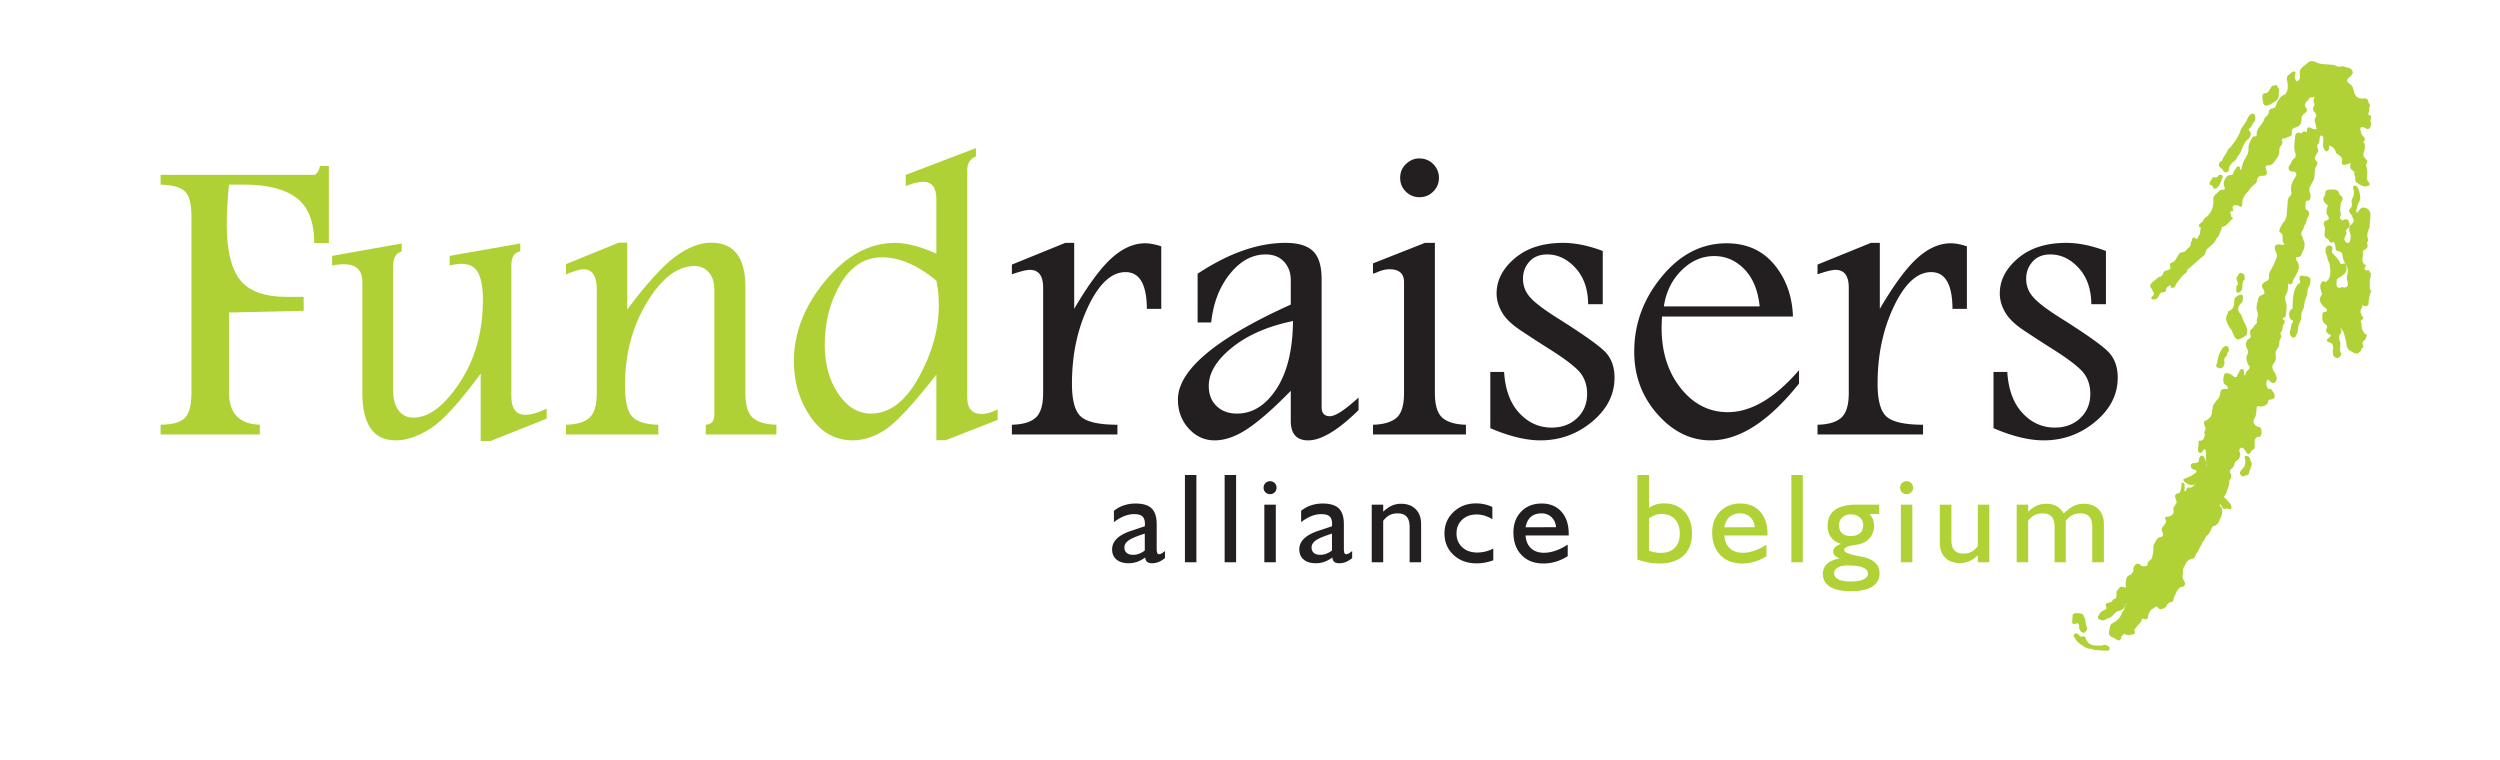
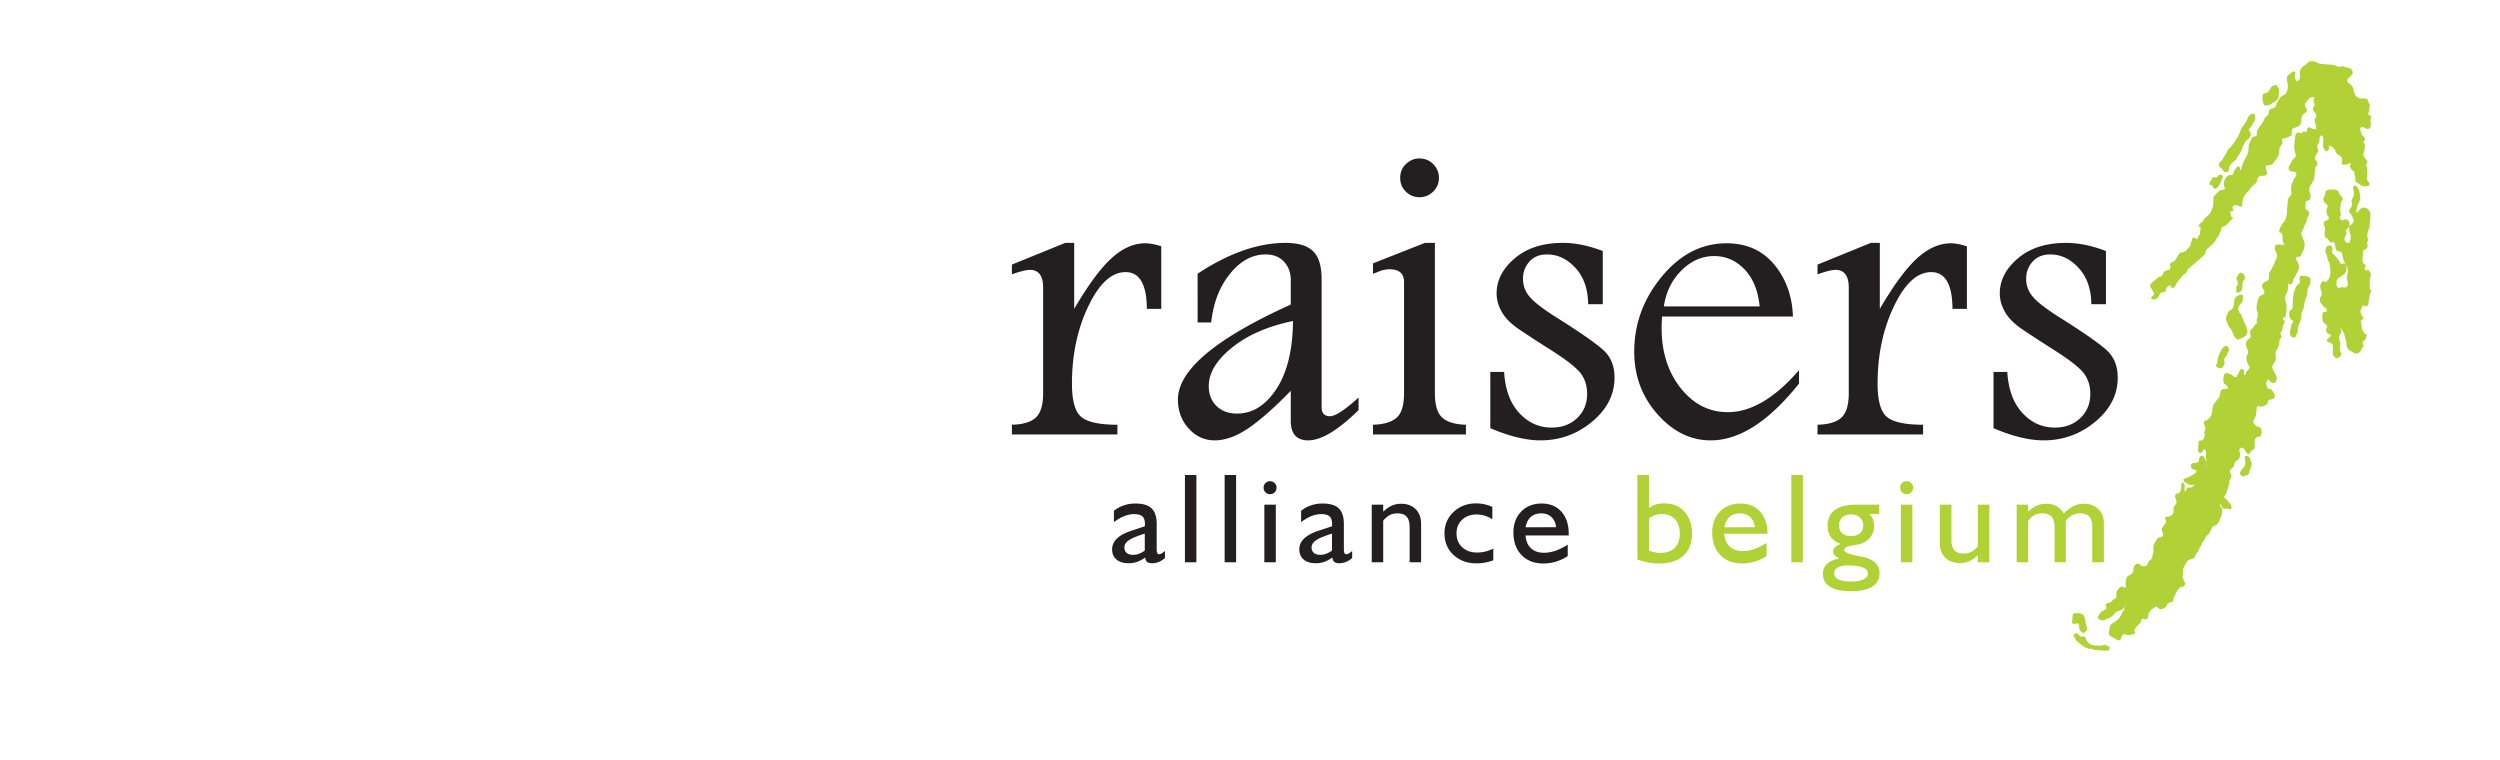
<svg xmlns="http://www.w3.org/2000/svg" viewBox="0 0 842 256" fill-rule="evenodd" clip-rule="evenodd" stroke-linejoin="round" stroke-miterlimit="2">
  <path d="M710.524 218.086l-.123.866a1.558 1.558 0 0 1-.501.192c-.732-.016-1.464-.003-2.195-.079-1.069-.186-2.21.071-3.203-.542-1.753.127-2.957-.979-4.247-1.89-.509-.478-1.093-.896-1.308-1.612l.009.001c-.511-.506-.864-1.023-.122-1.621.259-.095.518-.088.775.004.377.186.611.535.913.804.363.461.816.058 1.224.123.165.043.312.117.447.219.092.077.214.151.243.257.611 2.155 2.192 2.737 4.213 2.604.651.063 1.302.15 1.905-.217.163-.048.33-.055.498-.033.562.194 1.078.461 1.472.924zm43.37-148.881a366.32 366.32 0 0 1-1.043-.086c-.626-.149-.728.376-.952.744-.048.44.601.894-.032 1.318-1.535-.016-.148 1.018-.513 1.424-.061.535.747.428.702.951-1.26.883-1.893 2.547-3.623 2.881-.171.032-.232.637-.344.978-.473 1.021-.685 2.186-1.634 2.941-.565 1.71-2.137 2.521-3.299 3.696-.352.588-.252 1.365-.783 1.878-1.609 1.402-3.23 2.791-4.816 4.216-.339.303-.924.434-.896 1.06-.248.745-.902 1.095-1.482 1.518l-2.139 2.696c-.39.809-.591 1.875-1.918 1.41-.061-.337.122-1.057-.568-.593-.478.321-1.093.729-.999 1.51-.21.516-.64.679-1.146.72-.35.039-.692.1-.904.434-.193.308-.301.657-.488.967-.265.391-.586.719-1.031.905-.462.053-1.033.257-1.332-.161-.379-.529.309-.862.555-1.119.547-.574.174-.901-.108-1.311-.208-.38-.264-.843-.622-1.141l-.026-.009c-.269-.355-.295-.745-.176-1.159.052-.151.131-.288.229-.415.278-.268.574-.517.865-.773.5-.359.942-.787 1.404-1.193.127-.093.264-.164.412-.218.786-.093 1.198-.582 1.386-1.31.136-.315.338-.569.66-.709.722-.404 2.139-.112 1.678-1.691-.242-.676.116-1.031.695-1.222.827-.271 1.238-.905 1.53-1.659.369-.479.669-1.005 1.019-1.497.848-.291 1.89-.205 2.371-1.216l.82-.746c.708-.512.266-1.504.861-2.065.184-.348-.069-.893.485-1.075a.431.431 0 0 1 .421-.082c.31.139.457.541.854.529.247-.301.275-.701.494-1.003.296-.353.515-.742.532-1.219.041-.393.064-.788.133-1.176.49-.654-.519-.511-.493-.918a1.056 1.056 0 0 1 .128-.711c.502-.499 1.197-.817 1.459-1.544a2.44 2.44 0 0 1 .656-.748c1.626-1.175 2.402-2.809 2.569-4.768.081-.596-.058-1.192-.009-1.789.39-1.143 1.449-1.699 2.201-2.526.508-.374 1.262-.01 1.701-.575-.005-.534-.412-.968-.372-1.51a3.39 3.39 0 0 1 .201-1.238c.128-.327.303-.628.493-.921.301-.448.667-.808 1.231-.891.16-.029.326-.043.488-.053.598.028.769-.383.874-.862.045-.156.108-.304.183-.447.275-.401.559-.797.79-1.229a.956.956 0 0 1 .38-.318.77.77 0 0 1 .7.157c.309.276-.137.829.376 1.018.261-.405.251-.885.426-1.305.182-.464.293-.952.487-1.412.413-.754.761-1.542 1.196-2.284.782-1.145.273-2.539.716-3.748.265-.639.51-1.288.851-1.893.202-.316.485-.655.835-.656 1.177-.006.848-.83.875-1.475.461-1.794 2.239-2.848 2.629-4.683.417-.601 1.272-.859 1.351-1.727.082-.429.148-.861.424-1.221.192-.184.427-.278.677-.336.798-.051 1.327-.418 1.462-1.25.636-1.452 1.292-2.887 2.961-3.447 1.43-1.638.936-3.491.6-5.325.024-.261.091-.509.2-.746.079-.15.185-.281.306-.399.242-.218.489-.435.734-.652.46-.303.838-.821 1.506-.566a.592.592 0 0 1 .209.428c-.058.561-.45 1.079-.206 1.674.066.146.116.295.16.448.097.285.111.617.47.727 1.461-.595 1.042-1.836 1.021-2.938a2.018 2.018 0 0 1 .016-.515c.2-.816.831-1.298 1.413-1.819.718-.365 1.168-1.086 1.898-1.44.681-.182 1.343-.092 1.996.138 1.121.72 2.397.761 3.666.829.709.061 1.418.109 2.128.175.527.061 1.019.214 1.443.55.364.04.73.077 1.095.116.319-.226.667-.267 1.04-.168 1.082.61 2.837.176 3.141 2.007-.006.704-.515 1.091-.954 1.525-1.129.838-1.384 1.594.039 2.459.88.535 1.117 1.566 1.33 2.517.359 1.6 1.282 2.428 2.961 2.308.42-.039.838-.047 1.242.103.15.068.279.166.387.289.227.407.214.911.515 1.293.091.13.159.269.211.419.077.319.063.629-.108.918-.098.616.017 1.27-.331 1.839-.117.474-.026.81.547.831.267.124.329.358.335.622-.081.561-.303 1.115-.113 1.698.057.347.069.693.031 1.042-.07.46-.195.889-.636 1.137a1.367 1.367 0 0 1-.507.083c-.757-.038-1.313-.981-2.187-.492-.311.297-.249.651-.15 1.006.117.362.213.728.308 1.093.163.623.853.871 1.046 1.47.059.149.09.303.099.463-.016.237-.09.448-.26.612-.563.285-.02.447.085.663.074.149.124.302.155.463.06.432.032.86-.014 1.287-.053.598-.289 1.152-.43 1.728-.116.635.175 1.122.57 1.568.249.307.548.578.703.956.174.598-.482.981-.395 1.557.5.955.434 1.969.348 2.992-.064.77-.202 1.56.304 2.257.121.13.226.269.324.416.167.313.333.629.07.974-1.53.789-2.754.054-3.953-.804a1.466 1.466 0 0 1-.436-.272 1.426 1.426 0 0 1-.254-.71c-.003-.642-.042-1.279-.328-1.873a1.354 1.354 0 0 1-.022-.457c.079-.565-.419-.724-.724-1.017-.61-.489-.852-1.088-.6-1.861.085-.26.221-.621-.329-.451a8.27 8.27 0 0 1-.84.354 3.798 3.798 0 0 1-.715.147c-.439.036-.857.032-1.013-.502a1.53 1.53 0 0 1 .058-.742c.326-1.48-.931-1.865-1.76-2.543a1.495 1.495 0 0 1-.29-.399c-.251-.965-.789-1.689-1.739-2.061a3.505 3.505 0 0 1-.539-.224c-.321.13.045.284-.008.423.052.227.039.448-.021.669-.156.381-.369.71-.776.866a.564.564 0 0 1-.432-.169c-.294-.392-.558-.8-.724-1.265a2.544 2.544 0 0 1-.082-.482c-.049-.948.221-1.894.031-2.84-.039-.06-.075-.125-.114-.183-.084-.106-.169-.215-.258-.314-.257-.204-.446-.092-.61.137-.222.407-.221.854-.265 1.294-.04.413-.105.819-.295 1.195-.841.705-.334 1.474-.101 2.228a1.708 1.708 0 0 1-.083.491c-.192.448-.583.782-.722 1.263-.321.645-.659 1.262.138 1.855.35.26.372.711.304 1.137a1.751 1.751 0 0 1-.179.46c-.41.43-.594.95-.592 1.541-.009.26-.028.517-.046.775-.055.629-.088 1.26-.187 1.883-.08.449-.265.853-.517 1.227-.239.349-.421.73-.6 1.112-.749.953-.613 1.961-.179 2.987.088.442.085.883.01 1.326a1.611 1.611 0 0 1-.319.72c-.201.17-.439.221-.692.216-.9.178-.439.954-.623 1.444-.032.748-.321 1.598.774 1.886.305.232.39.56.412.918.052.863-.63 1.468-.791 2.256-.08.436-.165.871-.375 1.269-.496.606-.597 1.387-.893 2.081-.584.681-.805 1.401-.236 2.205.106.231.178.472.239.717.189.648.604 1.236.537 1.954a7.416 7.416 0 0 1-.087 1.03 3.044 3.044 0 0 1-.203.733c-.245.512-.575.985-.719 1.546a1.846 1.846 0 0 1-.333.651.959.959 0 0 1-.446.195c-.581.134-1.4.029-1.042 1.074.962 1.193 1.219 2.488.57 3.914-.408.664-.732 1.372-1.075 2.07-.448.445-.549 1.046-.713 1.618-.194.445-.482.728-1.012.589-.187.07-.381-.566-.428-.126-.1.927-.055 1.871-.349 2.778-.304.669-.738 1.293-.707 2.077-.051.607.229 1.139.388 1.699.068.262.096.529.102.799a7.85 7.85 0 0 1-.026.826c-.079.829-.082 1.666-.262 2.482-.047.168-.12.328-.213.475-.311.336-1.522.483-.239 1.158.122.23.134.471.067.718-.224.511-.596.962-.629 1.552-.023.246-.057.49-.105.732-.05.245-.139.475-.27.687-.485.454-.443.953-.12 1.476a1.1 1.1 0 0 1-.075.713c-.381.443-.555.961-.564 1.541-.037.427-.078.853-.201 1.267-.194.586-.629 1.037-.888 1.588-.471.893.083 1.828-.11 2.731.008 1.204-1.619 1.878-1.049 3.262.096.554.457.971.75 1.423.083.136.151.28.212.427.194.533.435 1.051.442 1.635-.449 1.541-1.337 1.783-2.485.648-.278-.275-.418-.903-.79-.093-.413.654-.324 1.317-.043 1.983.113.504.316.894.943.766.26.028.462.159.625.356.255.337.506.678.743 1.029.191.316.309.653.301 1.026-.056.79-.547 1.111-1.271 1.18-.336.063-.813-.02-.882.435-.217 1.416-1.262 1.751-2.424 1.97-.599-.004-1.466-.673-1.524.63-.034.429-.059.859-.098 1.284-.058.623-.195 1.223-.481 1.783-.303.591-.671 1.168-.37 1.877.157.268.387.475.598.7.387.651 1.257.4 1.714.917.257.468.274.986.307 1.501-.048.543-.198 1.045-.577 1.456a.423.423 0 0 1-.489-.021c-1.738.491-1.13 1.966-1.306 3.113.155.344.032.644-.141.937a1.65 1.65 0 0 1-.33.348c-.535.213-.792.681-1.033 1.161-.169.197-.387.259-.637.243a.977.977 0 0 1-.421-.215c-.248-.307-.425-.661-.654-.982-.095-.125-.18-.255-.265-.384-.431-.571-.907-.743-1.465-.167-.4.607-.025 1.157.128 1.722.066.436-.075.828-.237 1.217a2.253 2.253 0 0 1-.972 1.12c-.615.343-.737.966-.88 1.576a1.722 1.722 0 0 1-.199.454c-.516.731-1.814 1.185-.846 2.431.274.767.053 1.434-.411 2.052-.183.253-.161.543-.137.832.017.224-.011.442-.075.655-.095.282-.194.563-.265.854a4.836 4.836 0 0 1-.204.656c-.182.428-.287.885-.46 1.317-.129.29-.293.558-.466.822-.351.45-.324.825.221 1.097.139.085.264.186.381.299.582.781 1.402 1.409 1.592 2.444.016.334.001.652-.374.804-.588.104-1.14-.465-1.747-.096a.976.976 0 0 1-.67-.123c-.404-.366-.47-.955-.873-1.313-.158-.063-.399-.166-.299.146.123.388.526.624.686 1.011.126.33.146.676.141 1.024.003.174-.01.347-.026.52-.043.429-.108.855-.261 1.261-.232.523-.572.997-.716 1.561a2.43 2.43 0 0 1-.3.66c-.2.248-.455.438-.691.647a1.628 1.628 0 0 1-.382.251c-.391.156-.874.173-1.043.679a15.88 15.88 0 0 1-.496 1.056c-.323.666-.664 1.318-1.341 1.702-.541.644-.616 1.59-1.352 2.107-.085.211-.16.425-.231.64-.124.458-.478.776-.697 1.177-.123.287-.226.58-.356.864-.14.292-.313.564-.515.815-.627.55-.486 1.575-1.257 2.037-1.005.138-1.881.501-2.438 1.412-.278.403-.433.866-.639 1.305-.666.839-.347 1.869-.536 2.801-.24.705.118 1.272.375 1.889.233.556.787 1.157.081 1.777l.026-.02c-.321.589-1.108.194-1.467.697-.924.703-1.268 1.767-1.728 2.76-.501.608-.194 1.577-.927 2.081-.875-.105-1.381.417-1.81 1.068.03.453-.317.609-.624.799-.627.393-1.269.696-2.014.296-.436-.61-.887-1.106-1.512-.181-.612.206-1.164.485-1.385 1.16-.222.317-.519.591-.561 1.009-.098.485-.109.993-.386 1.427-.269.328-.596.216-.919.123-.149-.045-.296-.098-.44-.145-.805-.026-.455.832-.849 1.117a4.685 4.685 0 0 1-.46.578c-.478.442-.873.954-1.253 1.477-.328.336-.607.683-.301 1.184a.861.861 0 0 1 .07.454c-.096.236-.296.351-.517.442-.862-.012-1.635.723-2.644-.022-.464-.345-1.284.417-1.502 1.211-.206 1.038-.803 1.022-1.562.584-.279-.203-.56-.405-.887-.53-.851-.334-1.704-.666-1.667-1.815.098-.619.208-1.237.306-1.857.099-.45.304-.839.655-1.144 1.594-.805 2.868-1.915 3.46-3.667.06-.144.141-.278.232-.404.256-.267.494-.547.548-.938.099-.358.113-.743.326-1.065.139-.321.443-.531.577-.837-.131-.135-.076.08-.131.09-.146.246-.349.437-.486.68-.153.281-.242.596-.475.83-.517 1.05-1.732.805-2.513 1.364-.753.617-1.324 1.434-2.167 1.949-.515.191-1.077.272-1.516.648-.561.387-1.14.227-1.722.066a1.389 1.389 0 0 1-.67-.413 1.02 1.02 0 0 1-.041-.78c.419-.763.821-1.542 1.676-1.924.812-.297 1.466-.671.837-1.686a.812.812 0 0 1 .245-.667c.725-.381 1.745-.251 2.131-1.223.335-.399 1.091-.268 1.191-.959.215-.864-.228-1.885.625-2.59.119-.029.178-.104.177-.226.212-.424.566-.634 1.023-.687.487-.179.884.572 1.392.129.113-.444-.068-.873-.051-1.31.265-1.056-.011-2.415 1.54-2.751.653-.547 1.225-1.136 1.053-2.098.091-.609.385-1.108.829-1.528.149-.086.311-.142.482-.171.351-.029.678.036.97.245.481.763 1.227.58 1.93.536.604-.091.524-.643.689-1.03.124-.664.765-.852 1.157-1.267a.255.255 0 0 0 .098-.289c.282-.412.257-.918.412-1.369.324-.868.082-1.781.198-2.666.035-.256.106-.501.207-.738.274-.536.583-1.051.899-1.563.301-.444.672-.785 1.243-.81 1.425-.326.84-1.23.584-2.037a1.562 1.562 0 0 1-.138-.47c-.05-.645.41-1.024.763-1.459.089-.13.183-.255.276-.383.381-.539.565-1.099.194-1.725-.062-.305-.262-.659.257-.769l.597-.046c1.64-.325 2.261-1.274 1.773-2.899l.792-1.246c.53-.478.342-1.032.167-1.585a.375.375 0 0 0-.074-.282c-.279-.647-.421-1.275.251-1.789 1.151.067 1.35-.777 1.497-1.616.113-.645.137-1.305.202-1.959a.62.62 0 0 1 .524-.102c.265.128.405.354.479.627.12.59.022 1.181-.009 1.767.044.208-.116.506.258.559.234-.165.287-.423.381-.664a2.2 2.2 0 0 1 .193-.432.76.76 0 0 1 .393-.282c.943.359 1.536-.125 2.031-.841.233-.109.448-.251.769-.492-.378.162-.588.342-.851.417-.626.24-1.237.138-1.844-.073-.428-.179-.761-.509-1.163-.729-.395-.277-.673-.605-.464-1.13a12.495 12.495 0 0 0 4.085-2.051.98.98 0 0 0 .24-.568c-.241-.529-.835-.36-1.206-.62-.596-.385-.87-.892-.613-1.602a.912.912 0 0 1 .371-.355c.671-.293 1.489-.022 2.092-.557.298-.41.132-.939.347-1.37.163-.314.353-.599.716-.711 1.096.03.934 1.109 1.396 1.67.284.604-.077 1.28.206 1.873.503.08-.035-.19.072-.237a2.183 2.183 0 0 1-.112-.294c-.084-.589.072-1.181-.047-1.765-.24-1.128.392-2.379-.447-3.462-.641.337-.768 1.144-1.456 1.339-.296.014-.491-.142-.644-.373-.458-1.12.205-2.241 0-3.362a.474.474 0 0 1 .284-.4c1.441.051 1.656-1.003 1.86-2.066-.281-.539-.237-1.052.116-1.541.431-1.014-.777-1.852-.305-2.87.107-.211.301-.296.515-.353.397-.026.603-.353.879-.569a5.49 5.49 0 0 0 .793-.82c.516-1.007.467-2.13.666-3.201.146-.951.947-1.508 1.371-2.29.825-.656 1.112-1.554 1.147-2.567.172-.891.763-1.219 1.61-1.2.234-.003.47.018.699.014.355-.051.341-.272.235-.535-.178-.427-.495-.719-.886-.944a1.308 1.308 0 0 1-.492-.591c-.223-.848-.112-1.683.072-2.518.059-.184.152-.349.276-.497.232-.191.502-.238.791-.209.523.111 1.032.271 1.503.53.549.292.874 1.117 1.711.719.14-.274.224-.57.369-.839.449-.517.515-1.261 1.034-1.736a.824.824 0 0 1 .747.042c.601.55.103 1.394.506 2.007.442-.183.35-.625.514-.928a1.73 1.73 0 0 1 .246-.435c.55-.614 1.485-1.132.538-2.126-.228-.36-.356-.758-.465-1.162-.114-.489-.265-.974-.197-1.487.056-.328.201-.622.351-.913.296-.505.34-1.019.045-1.546-.585-1.173-.905-2.337.083-3.467.401-.312.981-.465.988-1.125-.21-.918-.575-1.865.479-2.539.439-.359.603-.912.941-1.344.413-.249.811-.505.614-1.096-.097-1.109.803-2.184.106-3.313-.347-1.22-.163-2.402.25-3.567.063-.453.161-.897.377-1.305.36-.531.977-.644 1.489-.922.271-.159.418-.379.347-.709-.146-.629-.46-1.178-.762-1.737a1.557 1.557 0 0 1-.071-.508c.129-.817.812-1.089 1.409-1.446 1.559-.538.674-2.005 1.12-2.964.172-.465.563-.806.726-1.278.089-.231.199-.45.337-.656.641-.846.705-1.964 1.329-2.816a4.23 4.23 0 0 0 .121-1.161c.002-.431-.289-.747-.444-1.118-.214-.7-.489-1.399-.021-2.105.145-.121.308-.204.49-.252.628-.12 1.244-.051 1.845.133 1.253-.126.142-.701.192-1.05-.538-1.045.506-2.664-1.2-3.286-.263-1.151.658-1.902.956-2.865 1.695-1.497 1.47-3.57 1.66-5.518.087-.899.095-1.806.282-2.693.096-.362.27-.681.521-.955.585-.416.762-.967.53-1.651a4.777 4.777 0 0 1-.055-1.021c.03-.535.09-1.065.26-1.576.255-.642.519-1.281.89-1.866.344-.485.786-.935.592-1.616-.09-.272-.259-.469-.543-.554-.302-.064-.609-.073-.914-.119-.351-.061-.678-.167-.927-.44-.243-.424-.227-.859-.064-1.301.173-.39.533-.663.669-1.077.194-.461.386-.922.736-1.295.119-.112.248-.213.384-.304 1.055-.949.15-1.928.041-2.896-.096-.856.002-1.705.072-2.556.044-.49.072-.981.126-1.468.05-.487.111-.972.392-1.392.338-.377.765-.415 1.223-.314.628.523.827-.229 1.218-.416a.915.915 0 0 1 .453-.022c.394.2.83.49.7-.359.067-.425.193-.811.624-1.003.165-.033.33-.026.49.021.48.338 1.001.585 1.596.627.66.048.626-.322.446-.771-.128-.819-.432-1.598-.523-2.423.014-.17.058-.332.128-.487.91-1.075.126-1.798-.532-2.547-.154-.316-.168-.647-.103-.985a1.83 1.83 0 0 1 .176-.442c.446-.453.301-.928.044-1.409a2.122 2.122 0 0 1 .083-1.387c.064-.157.203-.284.228-.458.005-.025-.175-.02-.293.06a1.716 1.716 0 0 1-.596.089c-.139 0-.278-.004-.416-.001-.398.066-.53.423-.746.688-.365.386-.764.74-1.036 1.206-.266.449-.327.898-.011 1.349.241.335.497.666.472 1.114-.056.349-.256.609-.508.838-.749.504-1.365 1.094-1.321 2.1-.032.433-.06.864-.155 1.289-.224.935-1.008 1.214-1.769 1.523-.238.095-.482.175-.719.268-1.085.549-.324 1.684-.772 2.434-.551.392-1.199.582-1.81.851-.333.476-1.583-.347-1.328.951.334.628.033 1.134-.301 1.634-.634.581-.569 1.375-.644 2.125-.04.448-.112.888-.291 1.305-.457.878-1.099 1.63-1.666 2.434-.535.737-1.329.778-2.13.796-.897.436-.267 1.099-.242 1.668.108.332.217.665.194 1.022-.184.803-.831.787-1.45.821-.473-.017-.938-.003-1.304.371-.421.308-.487.78-.572 1.243-.049.24-.13.466-.257.675-.403.483-.96.799-1.37 1.275-.098.117-.206.226-.312.335-.329.322-.578.706-.853 1.073-.428.563-1.001 1.005-1.352 1.633-.168.283-.345.56-.498.853-.256.688-.305 1.39-.343 2.125-.049.931-.579 1.154-1.297.416zM701.733 207.19l.569 1.491c.083 1.013.312 1.993.677 2.943.021.475-.33.758-.569 1.1-.397.55-.854.49-1.34.129-.623-.433-.836-1.051-.807-1.778-.015-.304-.015-.614-.201-.88-.42-.505-.875-.103-1.313-.051-.357.027-.677-.031-.878-.372l.234-2.827c.645-.573 1.414-.432 2.168-.38.558.043 1.071.19 1.46.625zm55.288-47.202l-.558.056c-.522.303-1.039.683-1.62.108-.251-.239-.417-.525-.45-.877.02-.249.142-.452.29-.642.185-.243.362-.493.55-.735.147-.176.315-.331.476-.492.511-.663.496-1.443.499-2.219.161-.562-.963-1.559.558-1.665.341.097.628.279.86.55.141.219.22.461.283.712.1.577.575 1.047.492 1.678-.029.265-.15.489-.307.697-.047.237-.096.473-.144.709l-.021.239c-.501.531-.263 1.42-.908 1.881zm-9.669-36.082l-.633-.103c-.436-.484-.35-.969-.001-1.455l.223-1.431c.26-1.312.838-2.487 1.545-3.608.459-.436.885-.949 1.635-.72.701.624.725 1.332.266 2.099-.416.182-.313.553-.314.888a1.07 1.07 0 0 1-.252.351 2.91 2.91 0 0 0-.541.678c-.187.339-.279.687-.114 1.066.052.156.08.313.087.478-.076.6-.271 1.149-.685 1.605-.381.24-.768.445-1.216.152zm36.404-11.924c-.408-.284-.357-.685-.274-1.093.045-.147.111-.288.186-.42.279-.469.095-.815-.302-1.105-.602-.512-1.133-1.066-1.193-1.913.103-.765-.294-1.621.4-2.282.369-.218 1.05.043 1.126-.601.085-.73-.635-.884-1.066-1.238-.677-.932-1.665-1.746-1.196-3.118.262-.434.574-.848.552-1.398-.36-1.486-1.199-3.032.529-4.254.848 1.028 1.188-.054 1.7-.417 1.063-1.723.542-3.555.376-5.359-.164-.466-.42-.89-.621-1.338a2.315 2.315 0 0 1-.123-.478c.001-.594-.244-1.111-.511-1.623-.131-.444-.126-.895-.074-1.351.037-.288.119-.563.26-.82.417-.57.962-.597 1.565-.366a.84.84 0 0 1 .371.394c.121.329.112.666.037 1.003-.091.342-.244.688.029 1.027.334.364.686.702 1.034 1.043.35.327.629.711.902 1.102.193.253.41.488.557.776.166.96.763.824 1.415.558a.749.749 0 0 1 .68.38c.339 1.19.324 2.309-.624 3.249a25.68 25.68 0 0 0-1.274.982c-.211.142-.44.248-.669.349-.826.541-.494 1.417-.617 2.157-.02.505.28.818.656 1.08.419.241.716-.175 1.082-.205.252-.017.487.038.71.15 1.593.001 1.439-1.046 1.261-2.103a3.448 3.448 0 0 1-.08-2.135c.381-1.42.173-2.739-.704-3.935-.629-.965-.823-2.066-1.006-3.168-.266-.805-1.012-.831-1.659-1.015a.757.757 0 0 1-.381-.29c-.285-.541-.188-1.165-.355-1.706-.124-.395-.18-1.323-1.1-.78-.352.021-.598-.161-.804-.417-.212-.407-.418-.819-.897-.987-.313-.169-.54-.408-.636-.757a2.898 2.898 0 0 1-.085-.792c.018-.612.107-1.219.105-1.832.044-.452-.252-.799-.376-1.201-.115-.577.074-1.039.535-1.393 2.183-.445.647-1.56.435-2.435-.117-.6-.057-1.192.076-1.777.04-.151.097-.299.162-.439.113-.25.216-.501-.073-.717a3.084 3.084 0 0 1-.543-.396c-.384-.441-.753-.889-.754-1.519a1.59 1.59 0 0 1 .195-.717c.402-.447.439-1.007.473-1.569.1-.347.305-.607.622-.781.407-.175.836-.164 1.265-.161.166-.008.334-.006.501-.005.502-.025.996.019 1.461.233.395.169.649.461.758.877a1.5 1.5 0 0 0 .585.926c.318.258.608.533.652.973.041.626-.521 1.014-.617 1.587-.072.408-.104.819-.134 1.232-.031.408-.082.815-.084 1.224-.049.613.502 1.215.053 1.838-.218.45-.189.859.207 1.205.25.165.494.394.812.217 1.211-.671 1.756-.05 2.073 1.042a2.09 2.09 0 0 1-.139 1.239c-.283.636-1.452.819-.943 1.859.049.156.07.316.071.478-.368.799-1.114 1.53-.438 2.509.108.117.214.234.328.345.758.5 1.129.064 1.319-.596a4.565 4.565 0 0 0 .1-2.143c-.405-.924-.561-1.862-.186-2.835.717-.705 1.81-1.263 1.015-2.567-.069-.145-.126-.296-.183-.445-.175-.842-1.283-1.267-1.037-2.298.19-.343.495-.607.664-.966.575-.881-.183-1.911.308-2.799.777-1.133.734-2.334.301-3.57-.002-.522.187-.874.774-.869a.962.962 0 0 1 .458.253c.93 1.074 1.071 2.526 1.203 3.758.107.998-.898 2.09-1.073 3.286-.086.588-.459 1.133-.071 1.807.826-.579 1.139-1.922 2.51-1.699 1.013.165 1.638.725 1.986 1.659.217 1.396-.112 2.768-.161 4.151-.03.371-.058.744-.138 1.108-.582 1.209-.945 2.445-.41 3.78 0 .237-.047.464-.14.681-.201.321-.257.657-.088 1.015.061.233.069.467.037.705-.047 1.057-1.693.871-1.588 2.047.016.246.027.493.004.739-.022.932-.35 1.876.134 2.781.208.319.544.496.828.731.041.063.082.126.121.189-.329.339-.617.717-.419 1.212.209.524.654.307 1.035.25.654-.09.494.52.701.815a.36.36 0 0 0 .309.086l-.088 1.419c-.437.857-.255 1.774-.26 2.673.132.65-.462 1.535.607 1.883-.888 1.525-.939 3.236-1.112 4.922-.492.216-.965.532-1.544.292-.177-.1-.21-.414-.419-.386-.11.015-.018.291-.035.453a1.37 1.37 0 0 1-.157.443c-1 1.305-.26 2.377.457 3.451.053.623-.534.662-.851.943-.113.296.106.521.169.78.163.826.034 1.702.438 2.483.146.35.371.651.59.955.114.44.635.29.85.584a417 417 0 0 0-.407 1.328c-.166.704-1.57.837-.89 1.93a.997.997 0 0 0-.011.327c.538.706-.619.765-.498 1.314-.239.578-.661.983-1.189 1.291-.257.1-.52.125-.791.09-.787-.227-1.425-.744-2.14-1.111-1.171-.91-.83-2.347-1.224-3.53-.251-.751-.312-1.553-.609-2.291-.152-.394-.387-.74-.654-1.066-.141-.166-.21-.521-.396-.485-.223.043.063.228.069.368.392.712.105 1.262-.399 1.763-.721 1.157.337 2.203.212 3.322-.003.328-.035.655-.065.98-.086.633-.063 1.25.256 1.827.087.231.11.468.061.711a1.164 1.164 0 0 1-.245.42c-.312.272-.592.596-1.033.67-.712-.03-1.096-.488-1.389-1.064-.089-.254-.09-.519-.108-.782-.154-.843.313-1.705-.081-2.541l-.12-.36a1.266 1.266 0 0 0-.585-.412c-1.62-.578-1.641-.728-.316-1.901.175-.196.476-.319.382-.668-.311-.438-1.05-.307-1.233-.919zm-33.481-6.287l.144-.601c.096-.257.307-.383.54-.484 1.431-.614 1.449-1.91 1.54-3.173.039-.345.049-.696.215-1.014.186-.312.467-.52.774-.7.525-.255 1.015-.668 1.668-.414.517.473.124 1.063.206 1.595.009.245-.024.485-.118.716a1.848 1.848 0 0 1-.304.399c-.993.908-1.496 1.927-.738 3.234.412.395.725.849.869 1.406.33.8.616 1.62 1.049 2.378.081.148.147.301.208.46.402.974.779 1.953.405 3.031a1.668 1.668 0 0 1-.256.449c-.757.537-1.564.983-2.424 1.337a1.155 1.155 0 0 1-.735-.114c-.332-.251-.589-.572-.824-.913a53.15 53.15 0 0 0-1.07-2.388l-.001.015c-.66-.637-1.002-1.459-1.336-2.287l.008-.004c-.536-1.013-.454-1.987.18-2.928zm23.113 7.02l-.186.582c-.378.518-.848.431-1.34.209-.762-.694-.733-1.532-.438-2.416.075-.349.136-.703.194-1.056.047-.338.119-.671.264-.981.074-.142.165-.275.261-.399.54-.78-.331-.782-.619-1.105a1.459 1.459 0 0 1-.296-.417c-.377-1.17-.453-2.26.717-3.081.478-.338.066-.874.2-1.299.162-2.458.131-4.964 1.789-7.035.491-.252.978-.51.643-1.209a2.522 2.522 0 0 1-.1-.49c-.015-.446.04-.867.395-1.188 2.717.277 2.717.277 3.274 1.049a6.088 6.088 0 0 1-.156 1.835 2.81 2.81 0 0 1-.186.487c-.295.516-.585 1.034-.613 1.652-.068.621-.11 1.246-.305 1.846-.332.946-.699 1.882-.797 2.893-.045.465-.123.924-.287 1.364-.294.667-.723 1.285-.706 2.061-.083.75-.096 1.511-.348 2.234-.496.9-.825 1.849-.822 2.891-.02.283-.057.562-.123.836-.077.281-.239.513-.415.737zm10.368-.733l.009.006-.011-.013.002.007zM753.8 98.562c-1.15-.098-.436-.968-.61-1.47.214-.235-.291-.54.074-.76 1.212-.95-.442-2.002.104-2.976.425-.447.497-1.159 1.099-1.476 1.462.122 1.693 1.058 1.503 2.272-1.196.994-.35 2.594-1.096 3.724-.276.356-.623.602-1.074.686zm-9.623-36.429c-.147-1.031.852-1.572 1.052-2.455.562-.095 1.204.344 1.693-.25.257-.526.685-.659 1.225-.539.285.121.46.33.51.637-.604 1.394-.903 2.961-2.214 3.96-.933.334-1.061-.485-1.414-.983-.261-.179-.612-.149-.852-.37zm6.889-12.35c1.371-1.692 2.654-3.439 3.44-5.496.353-1.323 1.359-2.264 2-3.419.072-.148.153-.29.232-.435.313-.778.642-1.547 1.419-1.997.157-.076.325-.115.499-.13.271.007.514.089.717.272.288.755.305 1.507-.025 2.254a5.21 5.21 0 0 0-1.008 1.627 1.97 1.97 0 0 1-.613.741c-.632.422-.247.782.074 1.144.479.823.198 1.54-.306 2.226-.506.55-1.227.907-1.493 1.673-.788 1.188-1.024 2.644-1.857 3.808-.34.448-.696.888-.886 1.431a1.795 1.795 0 0 1-.299.399c-1.179.912-2.356 1.825-2.295 3.544-.563.672-1.166.903-1.857.176-.153-.773-.923-.997-1.36-1.52-.395-1.054.269-1.592 1.017-2.089l.22-.668c.173-.349.498-.607.59-1.003.84-.675.746-2.009 1.791-2.538zm14.23-20.857l.696-.108c.326-.191.657-.231.993-.033-.066.609.657.898.614 1.5-.078.887-.143 1.775-.218 2.665-.512 1.176-1.744 1.478-2.644 2.187-1.991.841-2.382.619-2.675-1.469-.074-.535-.156-1.059-.006-1.59a1.29 1.29 0 0 1 .487-.67c1.761.112 1.83-1.66 2.753-2.482z" fill="#b0d236" fill-rule="nonzero" />
  <g fill-rule="nonzero">
-     <path d="M107.749 55.894h3.008v25.977h-4.922c0-7.11-1.971-12.168-5.913-15.176-3.942-3.008-9.81-4.512-17.603-4.512h-5.195c-.501 4.968-.752 9.434-.752 13.399 0 8.704 1.504 14.947 4.512 18.73 3.008 3.783 8.248 5.674 15.722 5.674h5.674v4.717l-25.156.547v26.933c0 7.018 3.464 10.641 10.391 10.869v3.282H54.087v-3.282c4.056-.045 6.802-.831 8.237-2.358 1.436-1.527 2.154-4.364 2.154-8.511V72.984c0-4.421-.775-7.303-2.325-8.648-1.549-1.344-4.238-2.062-8.066-2.153v-3.281h51.748c.319 0 .695-.308 1.128-.923.433-.615.695-1.31.786-2.085zM111.854 86.177l23.448-4.17v2.666c-1.914.547-2.871 2.119-2.871 4.717v42.315c0 2.78.615 4.967 1.845 6.562 1.231 1.595 2.871 2.393 4.922 2.393 5.241 0 10.459-3.942 15.654-11.826 5.196-7.885 7.793-17.159 7.793-27.823 0-4.101-.535-7.155-1.606-9.16-1.071-2.005-2.974-3.008-5.708-3.008-.866 0-2.165.183-3.896.547v-3.213l23.789-4.17v2.666c-2.006.319-3.008 1.892-3.008 4.717v43.955c0 4.239 1.572 6.358 4.717 6.358 1.868 0 4.261-.684 7.177-2.051v3.349l-18.867 7.52h-3.35v-22.695c-7.154 9.752-12.817 15.939-16.987 18.559-4.17 2.621-8.032 3.931-11.587 3.931-7.519 0-11.279-5.332-11.279-15.996V94.927c0-3.965-2.119-5.947-6.357-5.947-.912 0-2.188.137-3.829.41v-3.213zM190.608 88.98l17.774-7.246h2.871v22.49c6.562-8.75 11.963-14.686 16.201-17.807 4.238-3.122 8.249-4.683 12.031-4.683 7.702 0 11.553 4.945 11.553 14.834v35.82c0 4.056.832 6.825 2.495 8.306 1.663 1.481 4.318 2.267 7.964 2.358v3.281h-23.789v-3.281c1.914-.091 2.871-1.207 2.871-3.349V97.457c0-2.37-.615-4.273-1.846-5.708-1.23-1.436-2.825-2.154-4.785-2.154-5.742 0-11.085 4.068-16.03 12.202-4.945 8.135-7.417 17.466-7.417 27.994 0 5.332.82 8.852 2.461 10.561 1.64 1.709 4.557 2.609 8.75 2.7v3.281h-31.104v-3.281c3.692-.091 6.346-.888 7.964-2.392 1.618-1.504 2.427-4.261 2.427-8.272V97.457c0-4.512-1.504-6.768-4.512-6.768-1.094 0-3.053.57-5.879 1.709V88.98zM305.046 58.902l23.652-9.024v2.803c-1.96.775-2.939 2.324-2.939 4.649v76.425c0 3.783 1.617 5.674 4.853 5.674 1.458 0 3.259-.501 5.401-1.504v3.487l-17.432 6.836h-3.213v-22.081c-7.839 10.027-13.592 16.224-17.261 18.594-3.668 2.37-7.28 3.555-10.835 3.555-5.97 0-10.778-2.7-14.424-8.101-3.645-5.4-5.468-11.587-5.468-18.559 0-9.571 3.532-18.605 10.595-27.105 7.064-8.499 14.88-12.749 23.448-12.749 1.914 0 4.033.296 6.357.889 2.324.592 4.854 1.504 7.588 2.734V67.037c0-3.874-1.481-5.811-4.443-5.811-1.55 0-3.51.479-5.879 1.436v-3.76zm10.322 35.615c-3.19-2.643-6.312-4.614-9.365-5.913-3.054-1.299-6.039-1.948-8.955-1.948-5.788 0-10.448 2.996-13.98 8.989s-5.298 12.84-5.298 20.542c0 6.426 1.504 11.883 4.512 16.372 3.008 4.489 6.699 6.733 11.074 6.733 6.198 0 11.553-4.056 16.065-12.167 4.511-8.112 6.767-16.224 6.767-24.336 0-3.099-.273-5.857-.82-8.272z" fill="#afd136" />
    <path d="M340.801 89.117l17.979-7.315h3.008v22.217c4.694-8.021 8.887-13.706 12.578-17.056 3.691-3.349 7.474-5.024 11.348-5.024 1.504 0 3.304.342 5.4 1.025v21.055h-4.854c-.045-8.249-2.438-12.373-7.177-12.373-4.694 0-8.876 3.84-12.544 11.519-3.669 7.679-5.503 16.372-5.503 26.079 0 5.742 1.059 9.479 3.179 11.211 2.119 1.731 6.163 2.597 12.133 2.597v3.281h-35.547v-3.281c3.737-.091 6.426-.9 8.067-2.427 1.641-1.526 2.461-4.272 2.461-8.237V96.91c0-4.011-1.481-6.016-4.444-6.016-1.23 0-3.258.501-6.084 1.504v-3.281zM403.354 92.193c10.482-6.927 20.348-10.391 29.6-10.391 4.329 0 7.451.957 9.365 2.871 1.914 1.914 2.848 5.15 2.803 9.707v42.725c0 2.051.934 3.076 2.802 3.076 1.823 0 5.036-2.096 9.639-6.289v4.238c-6.927 6.791-12.578 10.186-16.953 10.186-3.919 0-5.879-2.188-5.879-6.563v-10.117c-5.696 5.834-10.516 10.072-14.458 12.715-3.942 2.643-7.668 3.965-11.177 3.965-3.418 0-6.334-1.333-8.75-3.999-2.415-2.666-3.623-5.913-3.623-9.741 0-9.89 12.67-20.554 38.008-31.993V94.38c0-2.506-.752-4.58-2.256-6.22-1.504-1.641-3.577-2.461-6.22-2.461-4.512 0-8.523 2.187-12.032 6.562-3.509 4.375-5.605 9.821-6.289 16.338h-4.58V92.193zm32.129 15.928c-8.431 1.731-15.267 4.705-20.508 8.921-5.241 4.215-7.861 8.533-7.861 12.954 0 2.825.877 5.081 2.632 6.767 1.754 1.686 4.044 2.529 6.87 2.529 5.241 0 9.673-2.768 13.296-8.305 3.623-5.537 5.48-13.159 5.571-22.866zM477.938 53.365c1.96 0 3.566.649 4.819 1.948 1.254 1.299 1.88 2.837 1.88 4.614 0 1.778-.638 3.304-1.914 4.58-1.276 1.276-2.825 1.914-4.648 1.914-1.778 0-3.304-.626-4.58-1.879-1.276-1.254-1.914-2.792-1.914-4.615 0-1.914.66-3.486 1.982-4.717 1.322-1.23 2.78-1.845 4.375-1.845zm-15.517 89.687c3.509-.091 6.129-.854 7.861-2.29 1.732-1.435 2.597-4.227 2.597-8.374V94.996c0-2.871-1.64-4.307-4.921-4.307-1.185 0-2.484.296-3.897.889-.729.319-1.276.524-1.64.615v-3.486l17.5-6.905h3.349v50.586c0 4.056.843 6.825 2.529 8.306 1.687 1.481 4.33 2.267 7.93 2.358v3.282h-31.308v-3.282zM506.584 125.279c.365 5.924 2.063 10.527 5.093 13.808 3.031 3.282 6.665 4.922 10.904 4.922 3.509 0 6.38-1.071 8.613-3.213 2.233-2.142 3.349-4.853 3.349-8.134 0-2.917-.843-5.378-2.529-7.383-1.732-1.96-5.127-4.535-10.185-7.725a459.698 459.698 0 0 1-9.844-6.391c-2.962-1.983-5.013-3.999-6.152-6.05-1.185-2.051-1.778-4.147-1.778-6.289 0-4.421 2.04-8.363 6.118-11.826 4.079-3.464 9.491-5.196 16.236-5.196 4.147 0 8.613.912 13.398 2.735v17.91h-4.922c-.045-5.059-1.458-9.115-4.238-12.168-2.78-3.054-5.97-4.58-9.57-4.58-2.552 0-4.546.809-5.982 2.426-1.435 1.618-2.153 3.521-2.153 5.709 0 2.46.82 4.58 2.461 6.357 1.595 1.823 4.808 4.238 9.639 7.246 8.294 5.241 13.489 8.932 15.585 11.074 2.097 2.188 3.145 5.082 3.145 8.682 0 5.696-2.518 10.641-7.554 14.834-5.036 4.193-10.835 6.289-17.397 6.289-4.876 0-10.505-1.367-16.885-4.102v-18.935h4.648zM605.915 129.175c-10.163 12.761-20.075 19.141-29.737 19.141-6.79 0-12.783-2.951-17.978-8.853-5.196-5.901-7.793-12.908-7.793-21.02 0-9.343 3.087-17.762 9.262-25.259 6.176-7.497 13.456-11.245 21.841-11.245 6.745 0 12.1 2.393 16.065 7.178 3.965 4.785 6.061 10.618 6.289 17.5h-44.092c-.091 1.777-.137 3.076-.137 3.896 0 8.067 2.142 14.8 6.426 20.2 4.284 5.401 9.57 8.101 15.859 8.101 7.839 0 15.837-4.717 23.995-14.15v4.511zm-13.262-25.976c-.547-5.378-2.256-9.548-5.127-12.51-2.871-2.962-6.266-4.443-10.186-4.443-4.101 0-7.77 1.606-11.006 4.819-3.235 3.213-5.218 7.257-5.947 12.134h32.266zM612.139 89.117l17.979-7.315h3.007v22.217c4.694-8.021 8.887-13.706 12.579-17.056 3.691-3.349 7.473-5.024 11.347-5.024 1.504 0 3.304.342 5.401 1.025v21.055h-4.854c-.046-8.249-2.438-12.373-7.178-12.373-4.694 0-8.875 3.84-12.544 11.519-3.668 7.679-5.503 16.372-5.503 26.079 0 5.742 1.06 9.479 3.179 11.211 2.119 1.731 6.164 2.597 12.134 2.597v3.281h-35.547v-3.281c3.737-.091 6.426-.9 8.066-2.427 1.641-1.526 2.461-4.272 2.461-8.237V96.91c0-4.011-1.481-6.016-4.443-6.016-1.23 0-3.258.501-6.084 1.504v-3.281zM676.059 125.279c.364 5.924 2.062 10.527 5.093 13.808 3.03 3.282 6.665 4.922 10.903 4.922 3.509 0 6.38-1.071 8.613-3.213 2.233-2.142 3.35-4.853 3.35-8.134 0-2.917-.843-5.378-2.529-7.383-1.732-1.96-5.127-4.535-10.186-7.725a464.78 464.78 0 0 1-9.844-6.391c-2.962-1.983-5.013-3.999-6.152-6.05-1.185-2.051-1.777-4.147-1.777-6.289 0-4.421 2.039-8.363 6.118-11.826 4.079-3.464 9.49-5.196 16.235-5.196 4.147 0 8.613.912 13.399 2.735v17.91h-4.922c-.046-5.059-1.459-9.115-4.239-12.168-2.78-3.054-5.97-4.58-9.57-4.58-2.552 0-4.546.809-5.981 2.426-1.436 1.618-2.154 3.521-2.154 5.709 0 2.46.821 4.58 2.461 6.357 1.595 1.823 4.808 4.238 9.639 7.246 8.294 5.241 13.49 8.932 15.586 11.074 2.096 2.188 3.144 5.082 3.144 8.682 0 5.696-2.517 10.641-7.553 14.834s-10.835 6.289-17.398 6.289c-4.876 0-10.504-1.367-16.885-4.102v-18.935h4.649zM385.564 185.416v-5.69c-2.603.812-4.398 1.561-5.385 2.247-.987.686-1.48 1.484-1.48 2.393 0 .798.255 1.414.766 1.848.511.434 1.228.651 2.152.651.686 0 1.358-.123 2.016-.367a7.605 7.605 0 0 0 1.931-1.082zm.147 2.352c-.979.686-1.907 1.179-2.782 1.48a8.618 8.618 0 0 1-2.824.451c-1.735 0-3.093-.416-4.073-1.249-.98-.833-1.469-1.977-1.469-3.433 0-1.371.531-2.575 1.595-3.611s2.667-1.911 4.808-2.625l4.598-1.532a5.45 5.45 0 0 0 .042-.819c0-1.162-.283-1.998-.85-2.509-.567-.511-1.501-.766-2.803-.766-1.078 0-2.19.227-3.338.682-1.148.455-2.296 1.13-3.444 2.026v-3.821a10.494 10.494 0 0 1 3.339-1.837c1.232-.413 2.54-.62 3.926-.62 2.492 0 4.304.55 5.438 1.648 1.134 1.099 1.701 2.873 1.701 5.323v8.209c0 .686.059 1.173.178 1.46.119.287.319.43.599.43.238 0 .486-.063.745-.189s.682-.42 1.27-.882v2.352c-.7.602-1.407 1.046-2.12 1.333a5.914 5.914 0 0 1-2.226.43c-.742 0-1.298-.154-1.669-.461-.371-.308-.585-.798-.641-1.47zM399.084 159.99h3.863v29.374h-3.863zM412.456 159.99h3.863v29.374h-3.863zM425.577 164.252c0-.616.209-1.134.629-1.554.42-.419.938-.629 1.554-.629.616 0 1.134.21 1.554.629.42.42.63.938.63 1.554 0 .616-.21 1.134-.63 1.554-.42.42-.938.63-1.554.63-.616 0-1.134-.21-1.554-.63-.42-.42-.629-.938-.629-1.554zm.251 25.112v-19.401h3.864v19.401h-3.864zM448.607 185.416v-5.69c-2.603.812-4.399 1.561-5.385 2.247-.987.686-1.481 1.484-1.481 2.393 0 .798.256 1.414.767 1.848.511.434 1.228.651 2.152.651.686 0 1.358-.123 2.015-.367a7.628 7.628 0 0 0 1.932-1.082zm.147 2.352c-.98.686-1.907 1.179-2.782 1.48a8.623 8.623 0 0 1-2.824.451c-1.736 0-3.093-.416-4.073-1.249-.98-.833-1.47-1.977-1.47-3.433 0-1.371.532-2.575 1.596-3.611s2.666-1.911 4.808-2.625l4.598-1.532a5.45 5.45 0 0 0 .042-.819c0-1.162-.283-1.998-.85-2.509-.567-.511-1.502-.766-2.803-.766-1.078 0-2.191.227-3.339.682-1.147.455-2.295 1.13-3.443 2.026v-3.821a10.5 10.5 0 0 1 3.338-1.837 12.275 12.275 0 0 1 3.927-.62c2.491 0 4.304.55 5.438 1.648 1.133 1.099 1.7 2.873 1.7 5.323v8.209c0 .686.06 1.173.179 1.46.119.287.318.43.598.43.238 0 .487-.063.746-.189.258-.126.682-.42 1.27-.882v2.352c-.7.602-1.407 1.046-2.121 1.333a5.913 5.913 0 0 1-2.225.43c-.742 0-1.299-.154-1.67-.461-.371-.308-.584-.798-.64-1.47zM462 189.364v-19.401h3.864v2.373c.965-.924 1.928-1.6 2.887-2.026a7.523 7.523 0 0 1 3.097-.641c2.099 0 3.754.609 4.965 1.827 1.211 1.218 1.816 2.89 1.816 5.018v12.85h-3.863v-11.863c0-1.568-.332-2.726-.997-3.475-.665-.749-1.697-1.123-3.097-1.123-.994 0-1.865.192-2.614.577-.749.385-1.48 1.018-2.194 1.9v13.984H462zM502.941 184.765v3.948c-.98.35-1.932.609-2.856.776a15.35 15.35 0 0 1-2.75.252c-3.164 0-5.76-.948-7.79-2.845-2.03-1.896-3.044-4.314-3.044-7.254 0-2.869 1.014-5.27 3.044-7.201 2.03-1.932 4.57-2.898 7.622-2.898a12.924 12.924 0 0 1 5.459 1.197v4.136c-.896-.546-1.782-.948-2.656-1.207a9.388 9.388 0 0 0-2.677-.389c-1.988 0-3.608.595-4.861 1.785-1.253 1.19-1.879 2.716-1.879 4.577 0 1.904.637 3.454 1.911 4.651 1.273 1.197 2.946 1.795 5.018 1.795.951 0 1.879-.108 2.782-.325.902-.217 1.795-.55 2.677-.998zM528.008 187.306a15.873 15.873 0 0 1-3.979 1.858 14.528 14.528 0 0 1-4.231.619c-3.065 0-5.511-.948-7.338-2.845-1.827-1.896-2.74-4.426-2.74-7.59 0-2.897.879-5.249 2.635-7.054 1.757-1.806 4.049-2.709 6.876-2.709 2.8 0 5.018.917 6.656 2.751 1.638 1.833 2.457 4.311 2.457 7.432v.567h-14.53c.112 1.834.714 3.265 1.806 4.294 1.092 1.029 2.555 1.543 4.388 1.543 1.232 0 2.516-.227 3.853-.682 1.337-.455 2.719-1.145 4.147-2.068v3.884zm-14.194-9.721l10.267-.021c-.125-1.4-.636-2.527-1.532-3.381-.896-.854-2.016-1.28-3.36-1.28-1.483 0-2.68.395-3.59 1.186-.91.791-1.505 1.956-1.785 3.496z" fill="#231f20" />
-     <path d="M555.375 185.458c.7.252 1.372.441 2.016.567a9.934 9.934 0 0 0 1.911.189c2.043 0 3.628-.567 4.755-1.701 1.127-1.133 1.69-2.743 1.69-4.829 0-2.029-.546-3.632-1.637-4.808-1.092-1.176-2.569-1.763-4.431-1.763-.741 0-1.466.119-2.173.356a8.692 8.692 0 0 0-2.131 1.092v10.897zm-3.905 3.003V159.99h3.905v11.065a7.832 7.832 0 0 1 2.341-1.144c.833-.245 1.761-.368 2.782-.368 2.828 0 5.095.921 6.803 2.761 1.708 1.841 2.562 4.287 2.562 7.338 0 3.234-.959 5.732-2.877 7.496-1.918 1.764-4.626 2.645-8.125 2.645-1.176 0-2.369-.108-3.58-.325a26.758 26.758 0 0 1-3.811-.997zM594.951 187.306a15.873 15.873 0 0 1-3.979 1.858 14.528 14.528 0 0 1-4.231.619c-3.065 0-5.511-.948-7.338-2.845-1.827-1.896-2.74-4.426-2.74-7.59 0-2.897.879-5.249 2.635-7.054 1.757-1.806 4.049-2.709 6.876-2.709 2.8 0 5.018.917 6.656 2.751 1.638 1.833 2.457 4.311 2.457 7.432v.567h-14.53c.112 1.834.714 3.265 1.806 4.294 1.092 1.029 2.555 1.543 4.388 1.543 1.232 0 2.516-.227 3.853-.682 1.337-.455 2.719-1.145 4.147-2.068v3.884zm-14.194-9.721l10.267-.021c-.125-1.4-.636-2.527-1.532-3.381-.896-.854-2.016-1.28-3.36-1.28-1.483 0-2.68.395-3.59 1.186-.91.791-1.505 1.956-1.785 3.496zM603.326 159.99h3.863v29.374h-3.863zM617.727 192.975c0 .952.476 1.669 1.428 2.152.952.483 2.351.724 4.199.724 1.806 0 3.22-.238 4.241-.714 1.022-.475 1.533-1.126 1.533-1.952 0-.91-.577-1.596-1.732-2.058-1.155-.462-2.887-.693-5.197-.693-1.315 0-2.39.242-3.223.725-.832.483-1.249 1.088-1.249 1.816zm2.289-9.805c-1.456-.448-2.565-1.19-3.328-2.226-.763-1.036-1.144-2.317-1.144-3.842 0-2.352.811-4.129 2.435-5.333 1.624-1.204 4.031-1.806 7.223-1.806h7.705v3.15h-3.275c.532.573.924 1.179 1.176 1.816.252.637.378 1.347.378 2.131 0 1.623-.494 3.009-1.481 4.157-.986 1.148-2.313 1.869-3.978 2.163-.364.07-.854.154-1.47.252-2.086.322-3.128.853-3.128 1.595s1.49 1.407 4.472 1.995c.728.14 1.301.252 1.721.336 1.876.392 3.297 1.05 4.263 1.973.965.924 1.448 2.1 1.448 3.528 0 1.973-.822 3.478-2.467 4.514-1.644 1.036-4.034 1.554-7.17 1.554-3.065 0-5.406-.501-7.023-1.502-1.617-1-2.425-2.453-2.425-4.356 0-1.358.472-2.478 1.417-3.36.945-.881 2.334-1.49 4.168-1.826-.742-.336-1.284-.697-1.627-1.082-.343-.384-.515-.815-.515-1.291 0-.504.21-.959.63-1.365.42-.405 1.085-.797 1.995-1.175zm3.38-9.931c-1.19 0-2.159.346-2.908 1.039-.749.693-1.123 1.578-1.123 2.656 0 1.134.357 2.019 1.071 2.656s1.7.955 2.96.955c1.274 0 2.282-.322 3.024-.966.741-.644 1.112-1.525 1.112-2.645 0-1.078-.388-1.963-1.165-2.656-.777-.693-1.767-1.039-2.971-1.039zM639.96 164.252c0-.616.21-1.134.63-1.554.42-.419.938-.629 1.553-.629.616 0 1.134.21 1.554.629.42.42.63.938.63 1.554 0 .616-.21 1.134-.63 1.554-.42.42-.938.63-1.554.63-.615 0-1.133-.21-1.553-.63-.42-.42-.63-.938-.63-1.554zm.252 25.112v-19.401h3.863v19.401h-3.863zM666.14 186.991c-.966.924-1.928 1.599-2.887 2.026a7.525 7.525 0 0 1-3.097.64c-2.114 0-3.779-.608-4.997-1.826s-1.827-2.884-1.827-4.997v-12.871h3.905v11.884c0 1.568.333 2.726.998 3.475.665.749 1.697 1.123 3.097 1.123.994 0 1.865-.192 2.614-.577.749-.385 1.48-1.026 2.194-1.921v-13.984h3.863v19.401h-3.863v-2.373zM679.218 189.364v-19.401h3.864v2.373c.965-.924 1.928-1.6 2.886-2.026a7.53 7.53 0 0 1 3.097-.641c1.428 0 2.621.263 3.58.788.959.524 1.767 1.354 2.425 2.488 1.19-1.176 2.306-2.016 3.349-2.52a7.55 7.55 0 0 1 3.328-.756c2.114 0 3.783.609 5.008 1.827 1.224 1.218 1.837 2.89 1.837 5.018v12.85h-3.927v-11.863c0-1.582-.325-2.744-.976-3.486s-1.669-1.112-3.055-1.112c-1.022 0-1.91.192-2.666.577-.756.385-1.491 1.018-2.205 1.9v13.984h-3.779v-11.863c0-1.568-.333-2.726-.997-3.475-.665-.749-1.698-1.123-3.097-1.123-.994 0-1.866.192-2.614.577-.749.385-1.481 1.018-2.194 1.9v13.983h-3.864z" fill="#b0d236" />
+     <path d="M555.375 185.458c.7.252 1.372.441 2.016.567a9.934 9.934 0 0 0 1.911.189c2.043 0 3.628-.567 4.755-1.701 1.127-1.133 1.69-2.743 1.69-4.829 0-2.029-.546-3.632-1.637-4.808-1.092-1.176-2.569-1.763-4.431-1.763-.741 0-1.466.119-2.173.356a8.692 8.692 0 0 0-2.131 1.092v10.897zm-3.905 3.003V159.99h3.905v11.065a7.832 7.832 0 0 1 2.341-1.144c.833-.245 1.761-.368 2.782-.368 2.828 0 5.095.921 6.803 2.761 1.708 1.841 2.562 4.287 2.562 7.338 0 3.234-.959 5.732-2.877 7.496-1.918 1.764-4.626 2.645-8.125 2.645-1.176 0-2.369-.108-3.58-.325a26.758 26.758 0 0 1-3.811-.997zM594.951 187.306a15.873 15.873 0 0 1-3.979 1.858 14.528 14.528 0 0 1-4.231.619c-3.065 0-5.511-.948-7.338-2.845-1.827-1.896-2.74-4.426-2.74-7.59 0-2.897.879-5.249 2.635-7.054 1.757-1.806 4.049-2.709 6.876-2.709 2.8 0 5.018.917 6.656 2.751 1.638 1.833 2.457 4.311 2.457 7.432h-14.53c.112 1.834.714 3.265 1.806 4.294 1.092 1.029 2.555 1.543 4.388 1.543 1.232 0 2.516-.227 3.853-.682 1.337-.455 2.719-1.145 4.147-2.068v3.884zm-14.194-9.721l10.267-.021c-.125-1.4-.636-2.527-1.532-3.381-.896-.854-2.016-1.28-3.36-1.28-1.483 0-2.68.395-3.59 1.186-.91.791-1.505 1.956-1.785 3.496zM603.326 159.99h3.863v29.374h-3.863zM617.727 192.975c0 .952.476 1.669 1.428 2.152.952.483 2.351.724 4.199.724 1.806 0 3.22-.238 4.241-.714 1.022-.475 1.533-1.126 1.533-1.952 0-.91-.577-1.596-1.732-2.058-1.155-.462-2.887-.693-5.197-.693-1.315 0-2.39.242-3.223.725-.832.483-1.249 1.088-1.249 1.816zm2.289-9.805c-1.456-.448-2.565-1.19-3.328-2.226-.763-1.036-1.144-2.317-1.144-3.842 0-2.352.811-4.129 2.435-5.333 1.624-1.204 4.031-1.806 7.223-1.806h7.705v3.15h-3.275c.532.573.924 1.179 1.176 1.816.252.637.378 1.347.378 2.131 0 1.623-.494 3.009-1.481 4.157-.986 1.148-2.313 1.869-3.978 2.163-.364.07-.854.154-1.47.252-2.086.322-3.128.853-3.128 1.595s1.49 1.407 4.472 1.995c.728.14 1.301.252 1.721.336 1.876.392 3.297 1.05 4.263 1.973.965.924 1.448 2.1 1.448 3.528 0 1.973-.822 3.478-2.467 4.514-1.644 1.036-4.034 1.554-7.17 1.554-3.065 0-5.406-.501-7.023-1.502-1.617-1-2.425-2.453-2.425-4.356 0-1.358.472-2.478 1.417-3.36.945-.881 2.334-1.49 4.168-1.826-.742-.336-1.284-.697-1.627-1.082-.343-.384-.515-.815-.515-1.291 0-.504.21-.959.63-1.365.42-.405 1.085-.797 1.995-1.175zm3.38-9.931c-1.19 0-2.159.346-2.908 1.039-.749.693-1.123 1.578-1.123 2.656 0 1.134.357 2.019 1.071 2.656s1.7.955 2.96.955c1.274 0 2.282-.322 3.024-.966.741-.644 1.112-1.525 1.112-2.645 0-1.078-.388-1.963-1.165-2.656-.777-.693-1.767-1.039-2.971-1.039zM639.96 164.252c0-.616.21-1.134.63-1.554.42-.419.938-.629 1.553-.629.616 0 1.134.21 1.554.629.42.42.63.938.63 1.554 0 .616-.21 1.134-.63 1.554-.42.42-.938.63-1.554.63-.615 0-1.133-.21-1.553-.63-.42-.42-.63-.938-.63-1.554zm.252 25.112v-19.401h3.863v19.401h-3.863zM666.14 186.991c-.966.924-1.928 1.599-2.887 2.026a7.525 7.525 0 0 1-3.097.64c-2.114 0-3.779-.608-4.997-1.826s-1.827-2.884-1.827-4.997v-12.871h3.905v11.884c0 1.568.333 2.726.998 3.475.665.749 1.697 1.123 3.097 1.123.994 0 1.865-.192 2.614-.577.749-.385 1.48-1.026 2.194-1.921v-13.984h3.863v19.401h-3.863v-2.373zM679.218 189.364v-19.401h3.864v2.373c.965-.924 1.928-1.6 2.886-2.026a7.53 7.53 0 0 1 3.097-.641c1.428 0 2.621.263 3.58.788.959.524 1.767 1.354 2.425 2.488 1.19-1.176 2.306-2.016 3.349-2.52a7.55 7.55 0 0 1 3.328-.756c2.114 0 3.783.609 5.008 1.827 1.224 1.218 1.837 2.89 1.837 5.018v12.85h-3.927v-11.863c0-1.582-.325-2.744-.976-3.486s-1.669-1.112-3.055-1.112c-1.022 0-1.91.192-2.666.577-.756.385-1.491 1.018-2.205 1.9v13.984h-3.779v-11.863c0-1.568-.333-2.726-.997-3.475-.665-.749-1.698-1.123-3.097-1.123-.994 0-1.866.192-2.614.577-.749.385-1.481 1.018-2.194 1.9v13.983h-3.864z" fill="#b0d236" />
  </g>
</svg>